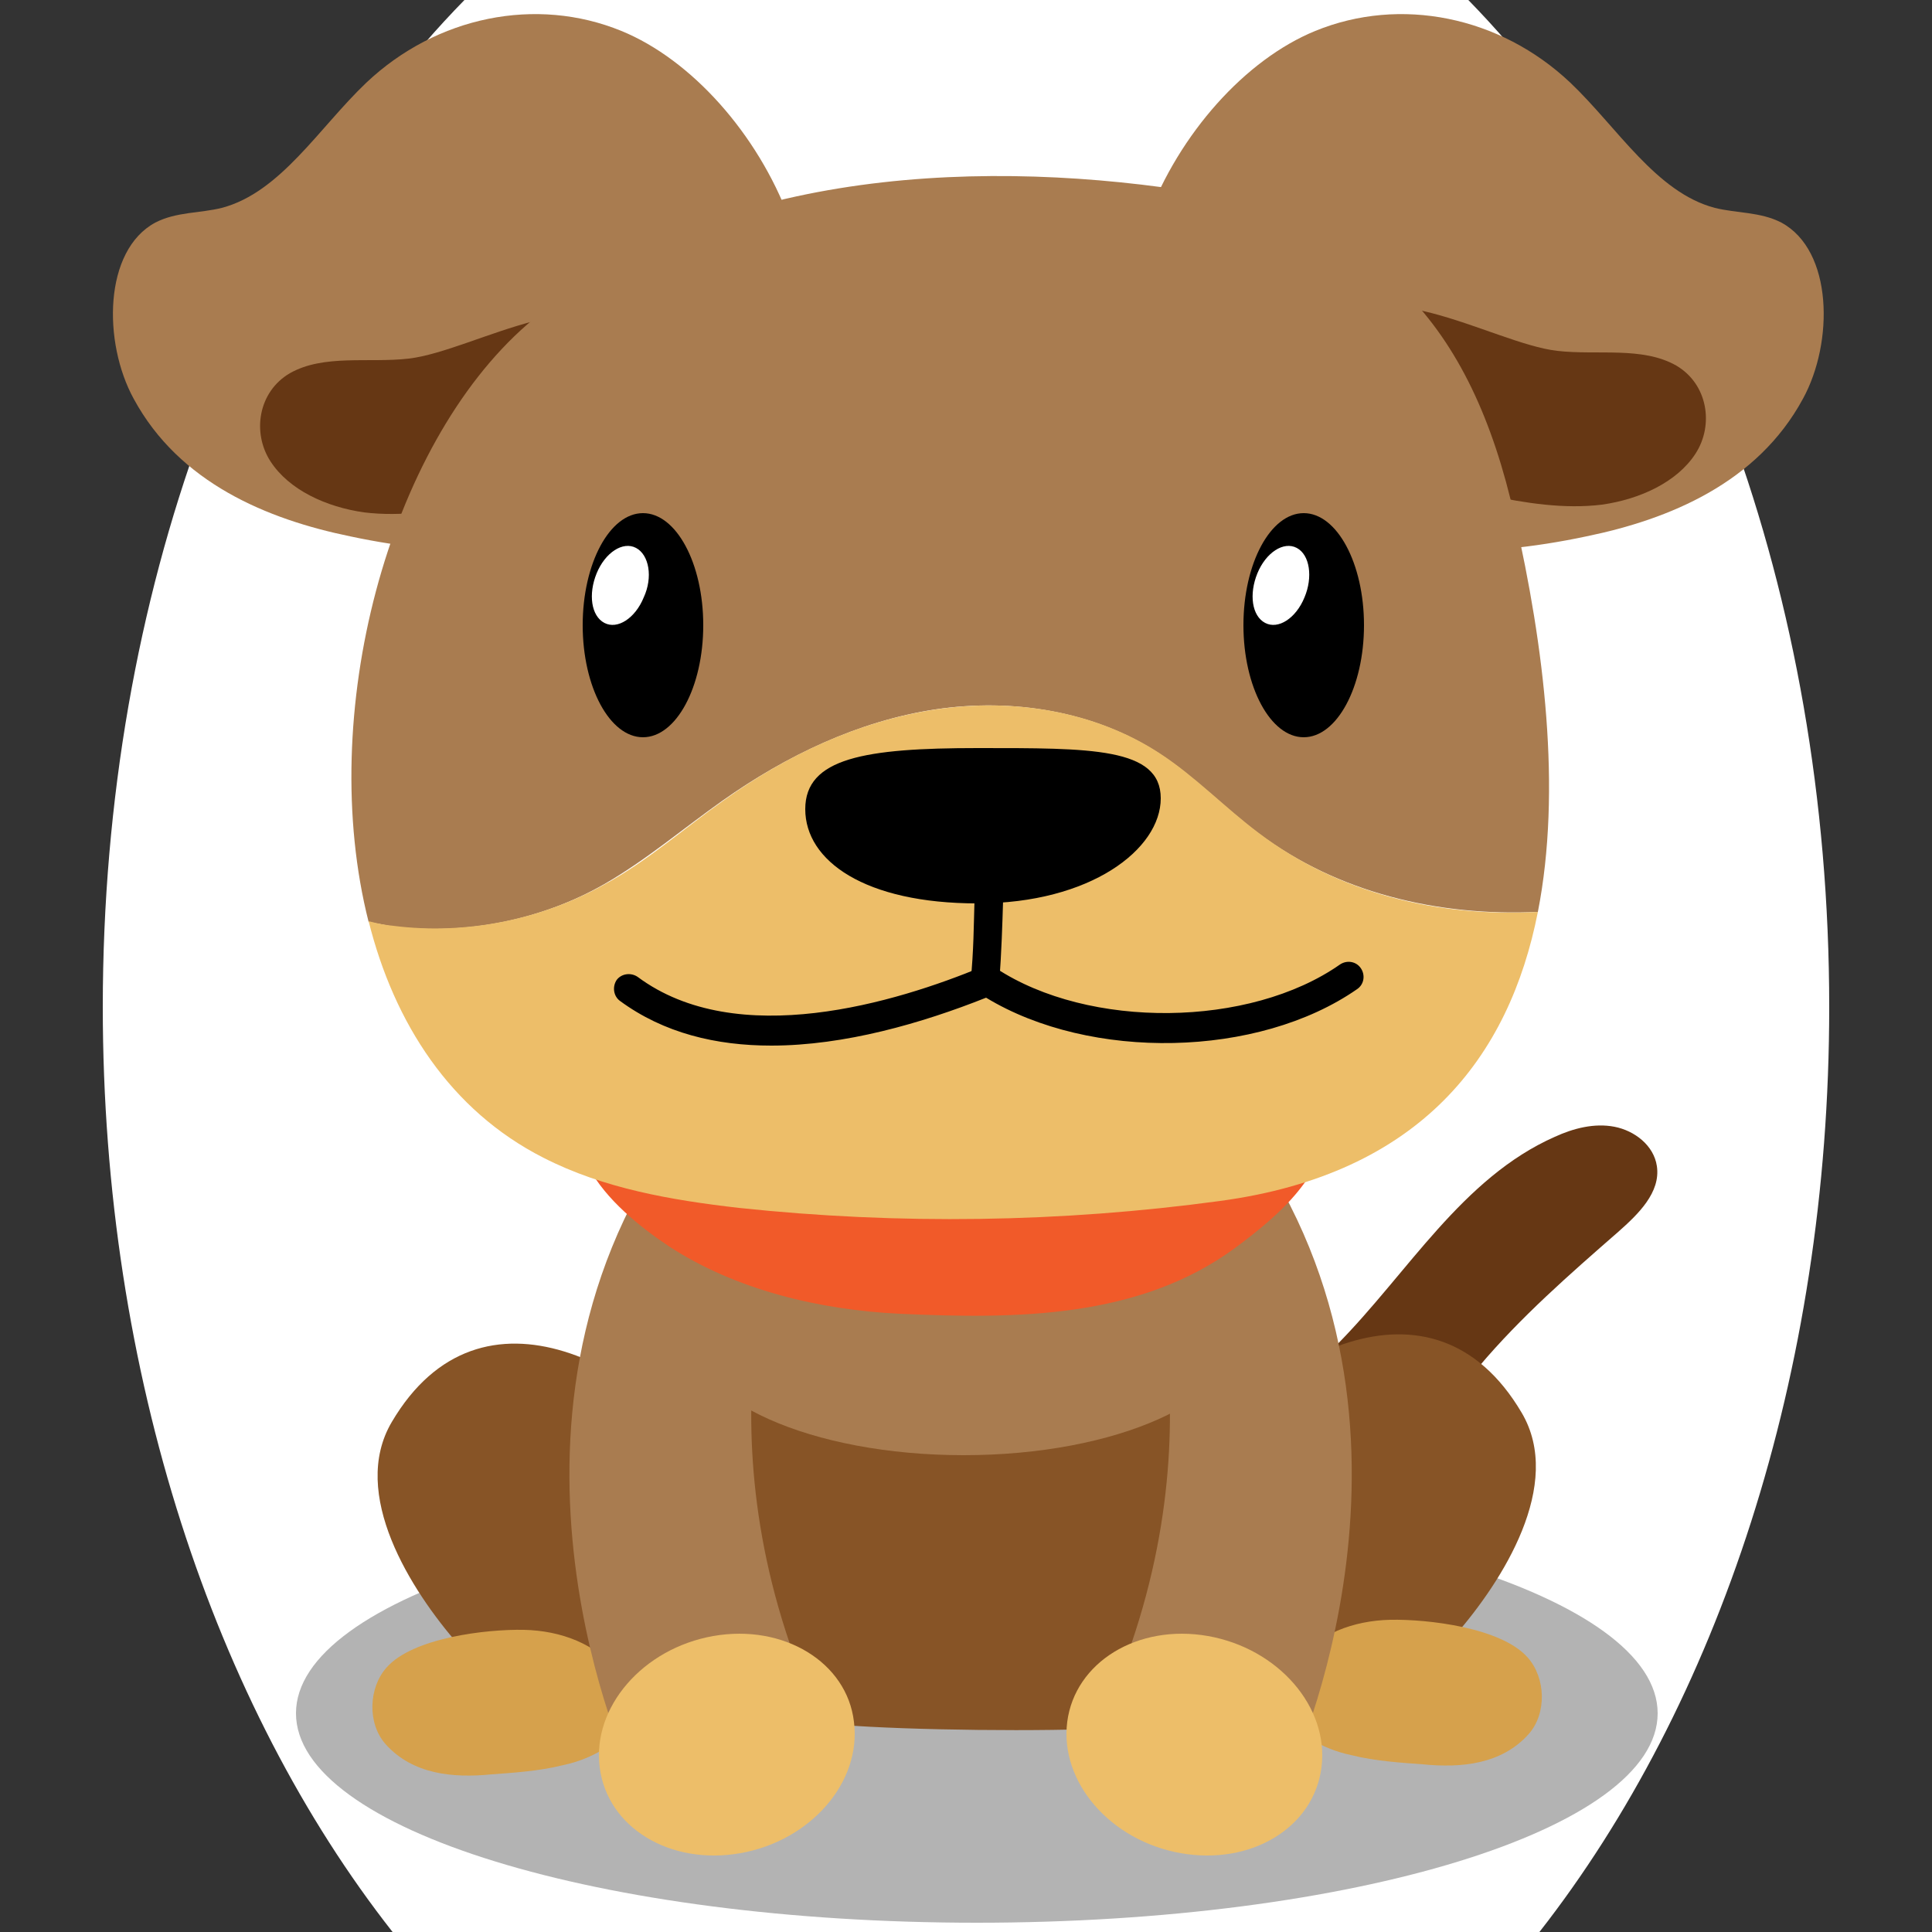
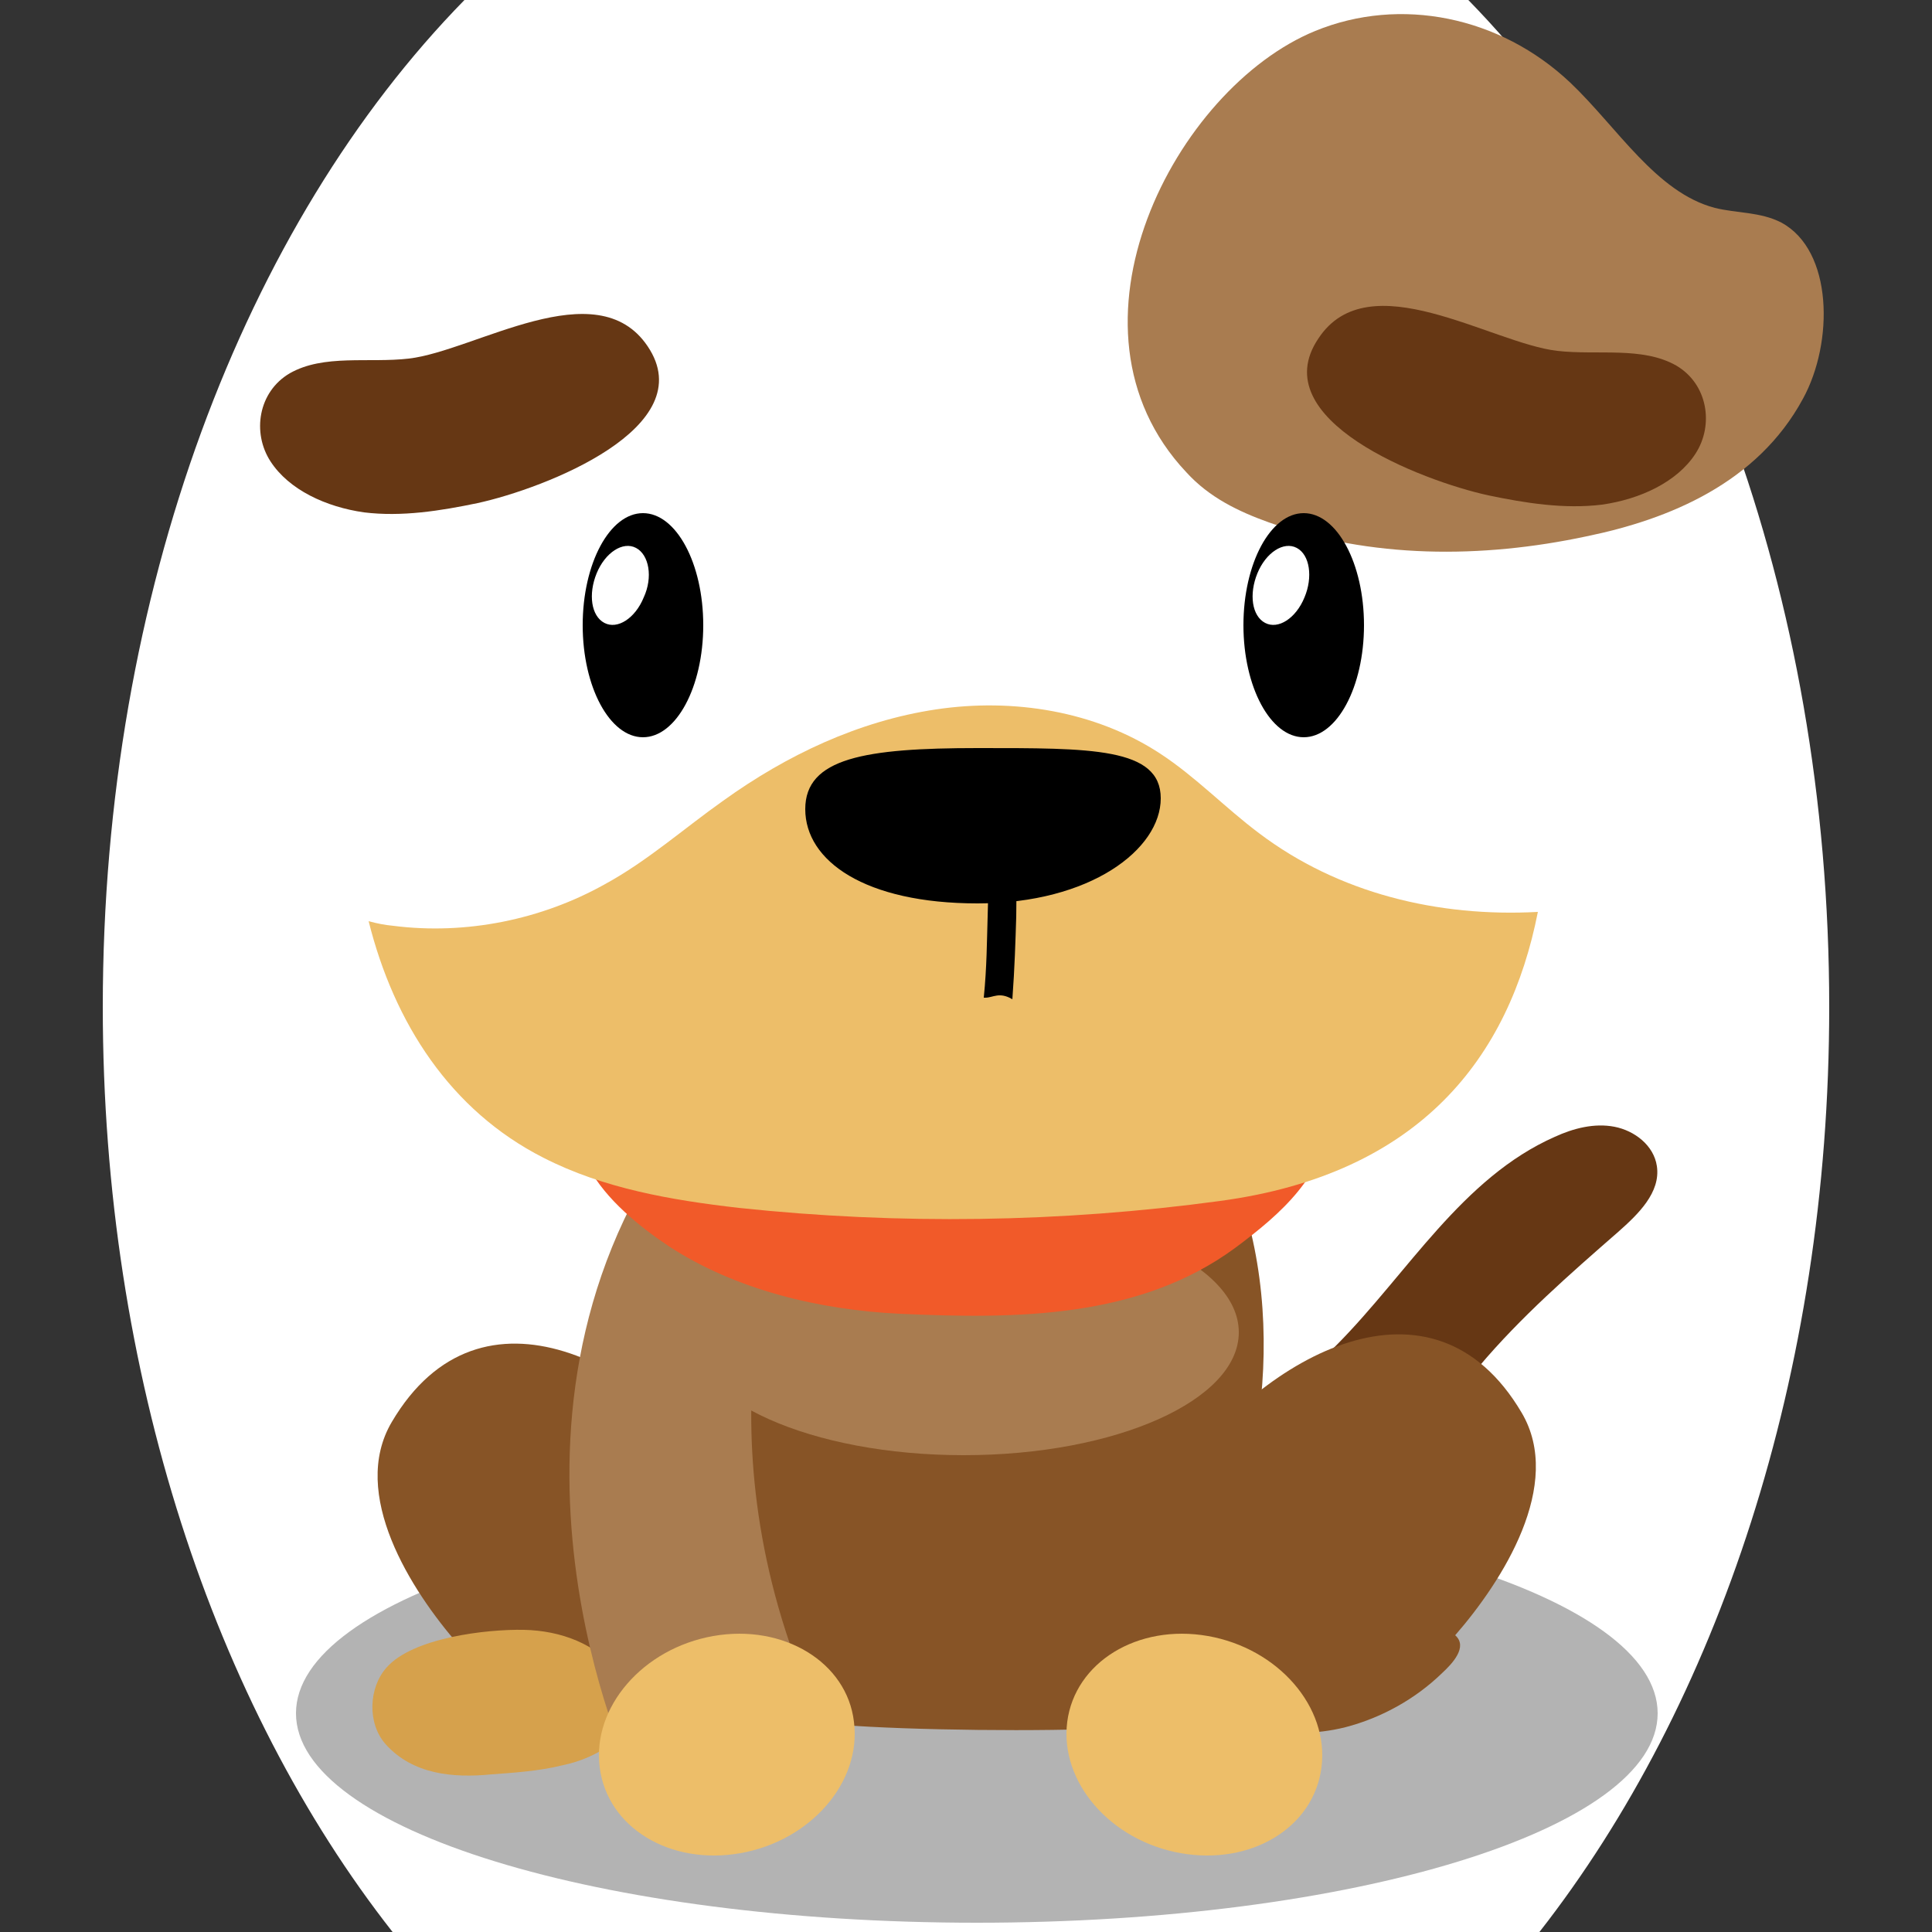
<svg xmlns="http://www.w3.org/2000/svg" version="1.1" id="Ebene_1" x="0px" y="0px" viewBox="0 0 250 250" style="enable-background:new 0 0 250 250;" xml:space="preserve">
  <rect x="0" y="0" width="250" height="250" fill="#333333" stroke="none" />
  <style type="text/css">
	.st0{fill:#663714;}
	.st1{opacity:0.3;}
	.st2{fill:#875426;}
	.st3{fill:#D6A14C;}
	.st4{fill:#A97C50;}
	.st5{fill:#EDBE69;}
	.st6{fill:#F15A29;}
	.st7{fill:#FFFFFF;}

.bgel{fill:#FFFFFF;}</style>
  <path class="bgel" d="M236.7,130.3c0,47.6-14.5,90.3-37.5,119.7H50.8c-23-29.3-37.5-72.1-37.5-119.7C13.3,76.6,31.7,29,60.1,0h129.9  C218.3,29,236.7,76.6,236.7,130.3z" />
  <g>
    <path class="st0" d="M173,197.3c-4.8,3.7-11.2,6.4-17.4,6c-3.7-0.2-12.1-2.6-13.6-6.4c-2.5-6.1,10.8-8.9,14.2-10.6   c6.2-3.2,11.9-7.4,16.8-12.3c9.2-9.3,16.2-21.6,28.2-26.9c2.4-1.1,5.1-1.8,7.7-1.3c2.6,0.5,5.1,2.4,5.5,5.1c0.5,3.4-2.4,6.2-5,8.5   c-6.3,5.5-12.6,11-18,17.4C185.3,183.7,180.3,191.7,173,197.3z" />
    <path class="st1" d="M214.5,221.7c0,15-39.4,27.1-88.1,27.1c-48.7,0-88.1-12.1-88.1-27.1c0-15,39.4-27.1,88.1-27.1   C175,194.6,214.5,206.7,214.5,221.7z" />
    <g>
      <path class="st2" d="M174.1,223.5c-7.6,1.9-15.5,0.1-21.3-6.7c-5.3-6.3-5.8-18.3-0.4-25.7c11.4-15.9,33-27.8,44.5-8.3    c5.5,9.3-2.5,21.8-8.6,28.8c1.7,1.5-0.4,3.7-1.7,4.9C183.1,219.9,178.7,222.3,174.1,223.5z" />
-       <path class="st3" d="M174.8,227.1c-1.9-0.4-3.6-1.1-5.1-2c-1.8-1.2-3.3-3-3.5-5.1c-0.2-1.7,0.5-3.4,1.5-4.8    c2.7-3.8,7.5-5.5,12.2-5.6c4.8-0.1,14.4,1,17.8,4.9c2.3,2.6,2.5,7.2,0.1,9.9c-3.5,3.9-8.7,4.4-13.7,3.9    C181.4,228.1,178,227.9,174.8,227.1z" />
    </g>
    <path class="st2" d="M157.1,146.9c-8.1-14.7-30.8-14.7-43.3-11.2c-10,2.8-19.3,6.4-24.8,17.6c-3.2,6.5-3.7,13-1.8,20.1   c1,3.8,2.7,7.3,3.9,11c1,3.1,0.6,4.7,0.9,7.7c1,9.3,7.2,19.6,12.4,26.2c1.3,1.7,2.8,3.4,4.4,4.9c8.9,0.7,26.5,0.9,35.5,0.4   c4.9-4.7,8.5-11.9,11.7-18C164.4,189.8,167.1,165.1,157.1,146.9z" />
    <g>
      <path class="st2" d="M73.5,224.7c7.6,1.9,15.5,0.1,21.3-6.7c5.3-6.3,5.8-18.3,0.4-25.7c-11.4-15.9-33-27.8-44.5-8.3    c-5.5,9.3,2.5,21.8,8.6,28.8c-1.7,1.5,0.4,3.7,1.7,4.9C64.6,221.2,69,223.6,73.5,224.7z" />
      <path class="st3" d="M72.9,228.4c1.9-0.4,3.6-1.1,5.1-2c1.8-1.2,3.3-3,3.5-5.1c0.2-1.7-0.5-3.4-1.5-4.8c-2.7-3.8-7.5-5.5-12.2-5.6    c-4.8-0.1-14.4,1-17.8,4.9c-2.3,2.6-2.5,7.2-0.1,9.9c3.5,3.9,8.7,4.4,13.7,3.9C66.3,229.4,69.7,229.2,72.9,228.4z" />
    </g>
    <g>
      <path class="st4" d="M100.9,159.2c0,0-11.5,29,6.1,65.1l-25.4,5c0,0-21-44.7,5.4-82.2L100.9,159.2z" />
      <g>
        <path class="st5" d="M110.5,222.8c1,7.8-5.6,15.4-14.7,17c-9.1,1.6-17.2-3.3-18.2-11.1c-1-7.8,5.6-15.4,14.7-17     C101.4,210.1,109.6,215.1,110.5,222.8z" />
      </g>
    </g>
-     <path class="st4" d="M147.7,159.2c0,0,11.5,29-6.1,65.1l25.4,5c0,0,21-44.7-5.4-82.2L147.7,159.2z" />
    <path class="st4" d="M160.3,172.4c0,8.8-15.9,15.9-35.6,15.9c-19.7,0-35.6-7.1-35.6-15.9c0-8.8,15.9-15.9,35.6-15.9   C144.4,156.5,160.3,163.6,160.3,172.4z" />
    <g>
      <path class="st5" d="M138.1,222.8c-1,7.8,5.6,15.4,14.7,17c9.1,1.6,17.2-3.3,18.2-11.1c1-7.8-5.6-15.4-14.7-17    C147.2,210.1,139.1,215.1,138.1,222.8z" />
    </g>
    <g>
      <path class="st6" d="M76.3,134.8c-2.3,4.4-2.5,12-0.1,16.3c2.2,4.1,6.5,7.6,10.4,10.2c8.6,5.6,19.4,8.2,29.8,8.7    c15.2,0.7,31,0.6,43.4-8.5c6.2-4.6,11.4-9.3,12.5-17c2.9-20.3-17.2-24.8-34.4-27.8c-16.2-2.8-41-4.7-53.1,8.2    C82.1,127.7,78.1,131.4,76.3,134.8z" />
    </g>
    <g>
-       <path class="st4" d="M80.4,4c-11-4.5-23.9-1.9-33,6.7c-6.1,5.8-11.1,14.2-18.7,16.2c-2.8,0.7-5.9,0.5-8.6,1.9    c-6.7,3.6-6.8,15.5-2.8,22.8c5.9,10.9,17.3,15.6,28,17.8c13.6,2.9,27.9,2.9,41.1-1.8c3.9-1.4,7.7-3.2,10.7-6.5    C114.7,42.4,98.5,11.4,80.4,4z" />
      <path class="st0" d="M52.9,46.4c-5.2,0.6-11-0.6-15.4,1.9c-4.1,2.4-4.9,7.7-2.5,11.4c2.4,3.7,7.2,5.9,12.1,6.6    c4.9,0.6,9.9-0.2,14.7-1.2c8.7-1.9,29.1-9.8,22-20.3C77.2,35,61.5,45.4,52.9,46.4z" />
      <path class="st4" d="M170.2,4c11-4.5,23.9-1.9,33,6.7c6.1,5.8,11.1,14.2,18.7,16.2c2.8,0.7,5.9,0.5,8.6,1.9    c6.7,3.6,6.8,15.5,2.8,22.8c-5.9,10.9-17.3,15.6-28,17.8c-13.6,2.9-27.9,2.9-41.1-1.8c-3.9-1.4-7.7-3.2-10.7-6.5    C135.9,42.4,152.1,11.4,170.2,4z" />
      <path class="st0" d="M201.5,45.4c5.2,0.6,11-0.6,15.4,1.9c4.1,2.4,4.9,7.7,2.5,11.4c-2.4,3.7-7.2,5.9-12.1,6.6    c-4.9,0.6-9.9-0.2-14.7-1.2c-8.7-1.9-29.1-9.8-22-20.3C177.1,33.9,192.9,44.4,201.5,45.4z" />
      <g>
-         <path class="st4" d="M78.2,114.4c5.4-3.1,10.2-7.2,15.3-10.8c8.2-5.8,17.6-10.3,27.5-11.8c10-1.5,20.6,0.2,29,5.7     c4.6,3,8.4,7,12.8,10.3c10.3,7.7,23.2,10.8,36.2,10.2c3.1-15.8,0.8-34.4-3-51.1C190.4,41.8,178,28.4,153,24.6     c-28-4.2-62.3-2.2-84.8,17.4c-18,15.7-27.3,50.5-20.5,77.3c1.1,0.2,2.1,0.4,3.2,0.6C60.2,121,70,119.1,78.2,114.4z" />
        <path class="st5" d="M162.9,107.8c-4.4-3.3-8.2-7.3-12.8-10.3c-8.4-5.5-19-7.2-29-5.7c-10,1.5-19.3,5.9-27.5,11.8     c-5.1,3.6-9.8,7.8-15.3,10.8c-8.2,4.6-18,6.6-27.4,5.4c-1.1-0.1-2.1-0.3-3.2-0.6c3.3,13.2,10.6,24.5,22.6,30.6     c7.8,4,16.6,5.5,25.3,6.5c20.7,2.2,41.7,1.9,62.3-0.9c25.9-3.5,37.4-18.6,41.1-37.4C186.1,118.7,173.2,115.6,162.9,107.8z" />
      </g>
      <path d="M150.2,103.3c0,6.6-9.1,13.6-23.7,13.6c-14.6,0-22.3-5.5-22.3-12.2c0-6.6,7.7-7.9,22.3-7.9    C141.1,96.8,150.2,96.7,150.2,103.3z" />
      <g>
        <path d="M91,80.9c0,8-3.5,14.5-7.8,14.5c-4.3,0-7.8-6.5-7.8-14.5c0-8,3.5-14.5,7.8-14.5C87.5,66.4,91,72.9,91,80.9z" />
        <path class="st7" d="M83.3,77.3c-1.1,2.7-3.4,4.2-5.1,3.3c-1.7-0.9-2.1-3.7-1-6.4c1.1-2.7,3.4-4.2,5.1-3.3     C84,71.8,84.5,74.7,83.3,77.3z" />
      </g>
      <g>
        <path d="M176.5,80.9c0,8-3.5,14.5-7.8,14.5c-4.3,0-7.8-6.5-7.8-14.5c0-8,3.5-14.5,7.8-14.5C173,66.4,176.5,72.9,176.5,80.9z" />
        <path class="st7" d="M168.8,77.3c-1.1,2.7-3.4,4.2-5.1,3.3c-1.7-0.9-2.1-3.7-1-6.4c1.1-2.7,3.4-4.2,5.1-3.3     C169.5,71.8,169.9,74.7,168.8,77.3z" />
      </g>
      <g>
-         <path d="M127.5,129.1c-0.1,0-0.1,0-0.2,0c-1.1-0.1-1.8-1-1.7-2.1c0.4-4,0.4-7.3,0.5-10.5c0.1-3.1,0.1-6.3,0.5-10.3     c0-0.1,0-0.3,0-0.4c0.1-1,0.9-1.8,1.9-1.8c0.2,0,0.4,0,0.6,0.1c0.2,0,0.4,0.1,0.6,0.1c1.1,0.2,2.7,0.5,2.5,2.2     c-0.1,1-1.1,1.8-2.1,1.8c-0.2,3.1-0.3,5.8-0.3,8.3c-0.1,3.2-0.2,6.6-0.5,10.7C129.3,128.3,128.5,129.1,127.5,129.1z" />
-         <path d="M99.8,135.3c-7.1,0-13.9-1.6-19.6-5.8c-0.8-0.6-1-1.8-0.4-2.7c0.6-0.8,1.8-1,2.7-0.4c12.9,9.6,33.5,3.3,44.6-1.3     c0.6-0.2,1.3-0.2,1.8,0.2c12,7.9,32.8,7.7,44.5-0.5c0.9-0.6,2.1-0.4,2.7,0.5c0.6,0.9,0.4,2.1-0.5,2.7c-12.8,8.9-34.5,9.3-48,1.1     C119.3,132.4,109.3,135.3,99.8,135.3z" />
+         <path d="M127.5,129.1c-0.1,0-0.1,0-0.2,0c0.4-4,0.4-7.3,0.5-10.5c0.1-3.1,0.1-6.3,0.5-10.3     c0-0.1,0-0.3,0-0.4c0.1-1,0.9-1.8,1.9-1.8c0.2,0,0.4,0,0.6,0.1c0.2,0,0.4,0.1,0.6,0.1c1.1,0.2,2.7,0.5,2.5,2.2     c-0.1,1-1.1,1.8-2.1,1.8c-0.2,3.1-0.3,5.8-0.3,8.3c-0.1,3.2-0.2,6.6-0.5,10.7C129.3,128.3,128.5,129.1,127.5,129.1z" />
      </g>
    </g>
  </g>
</svg>